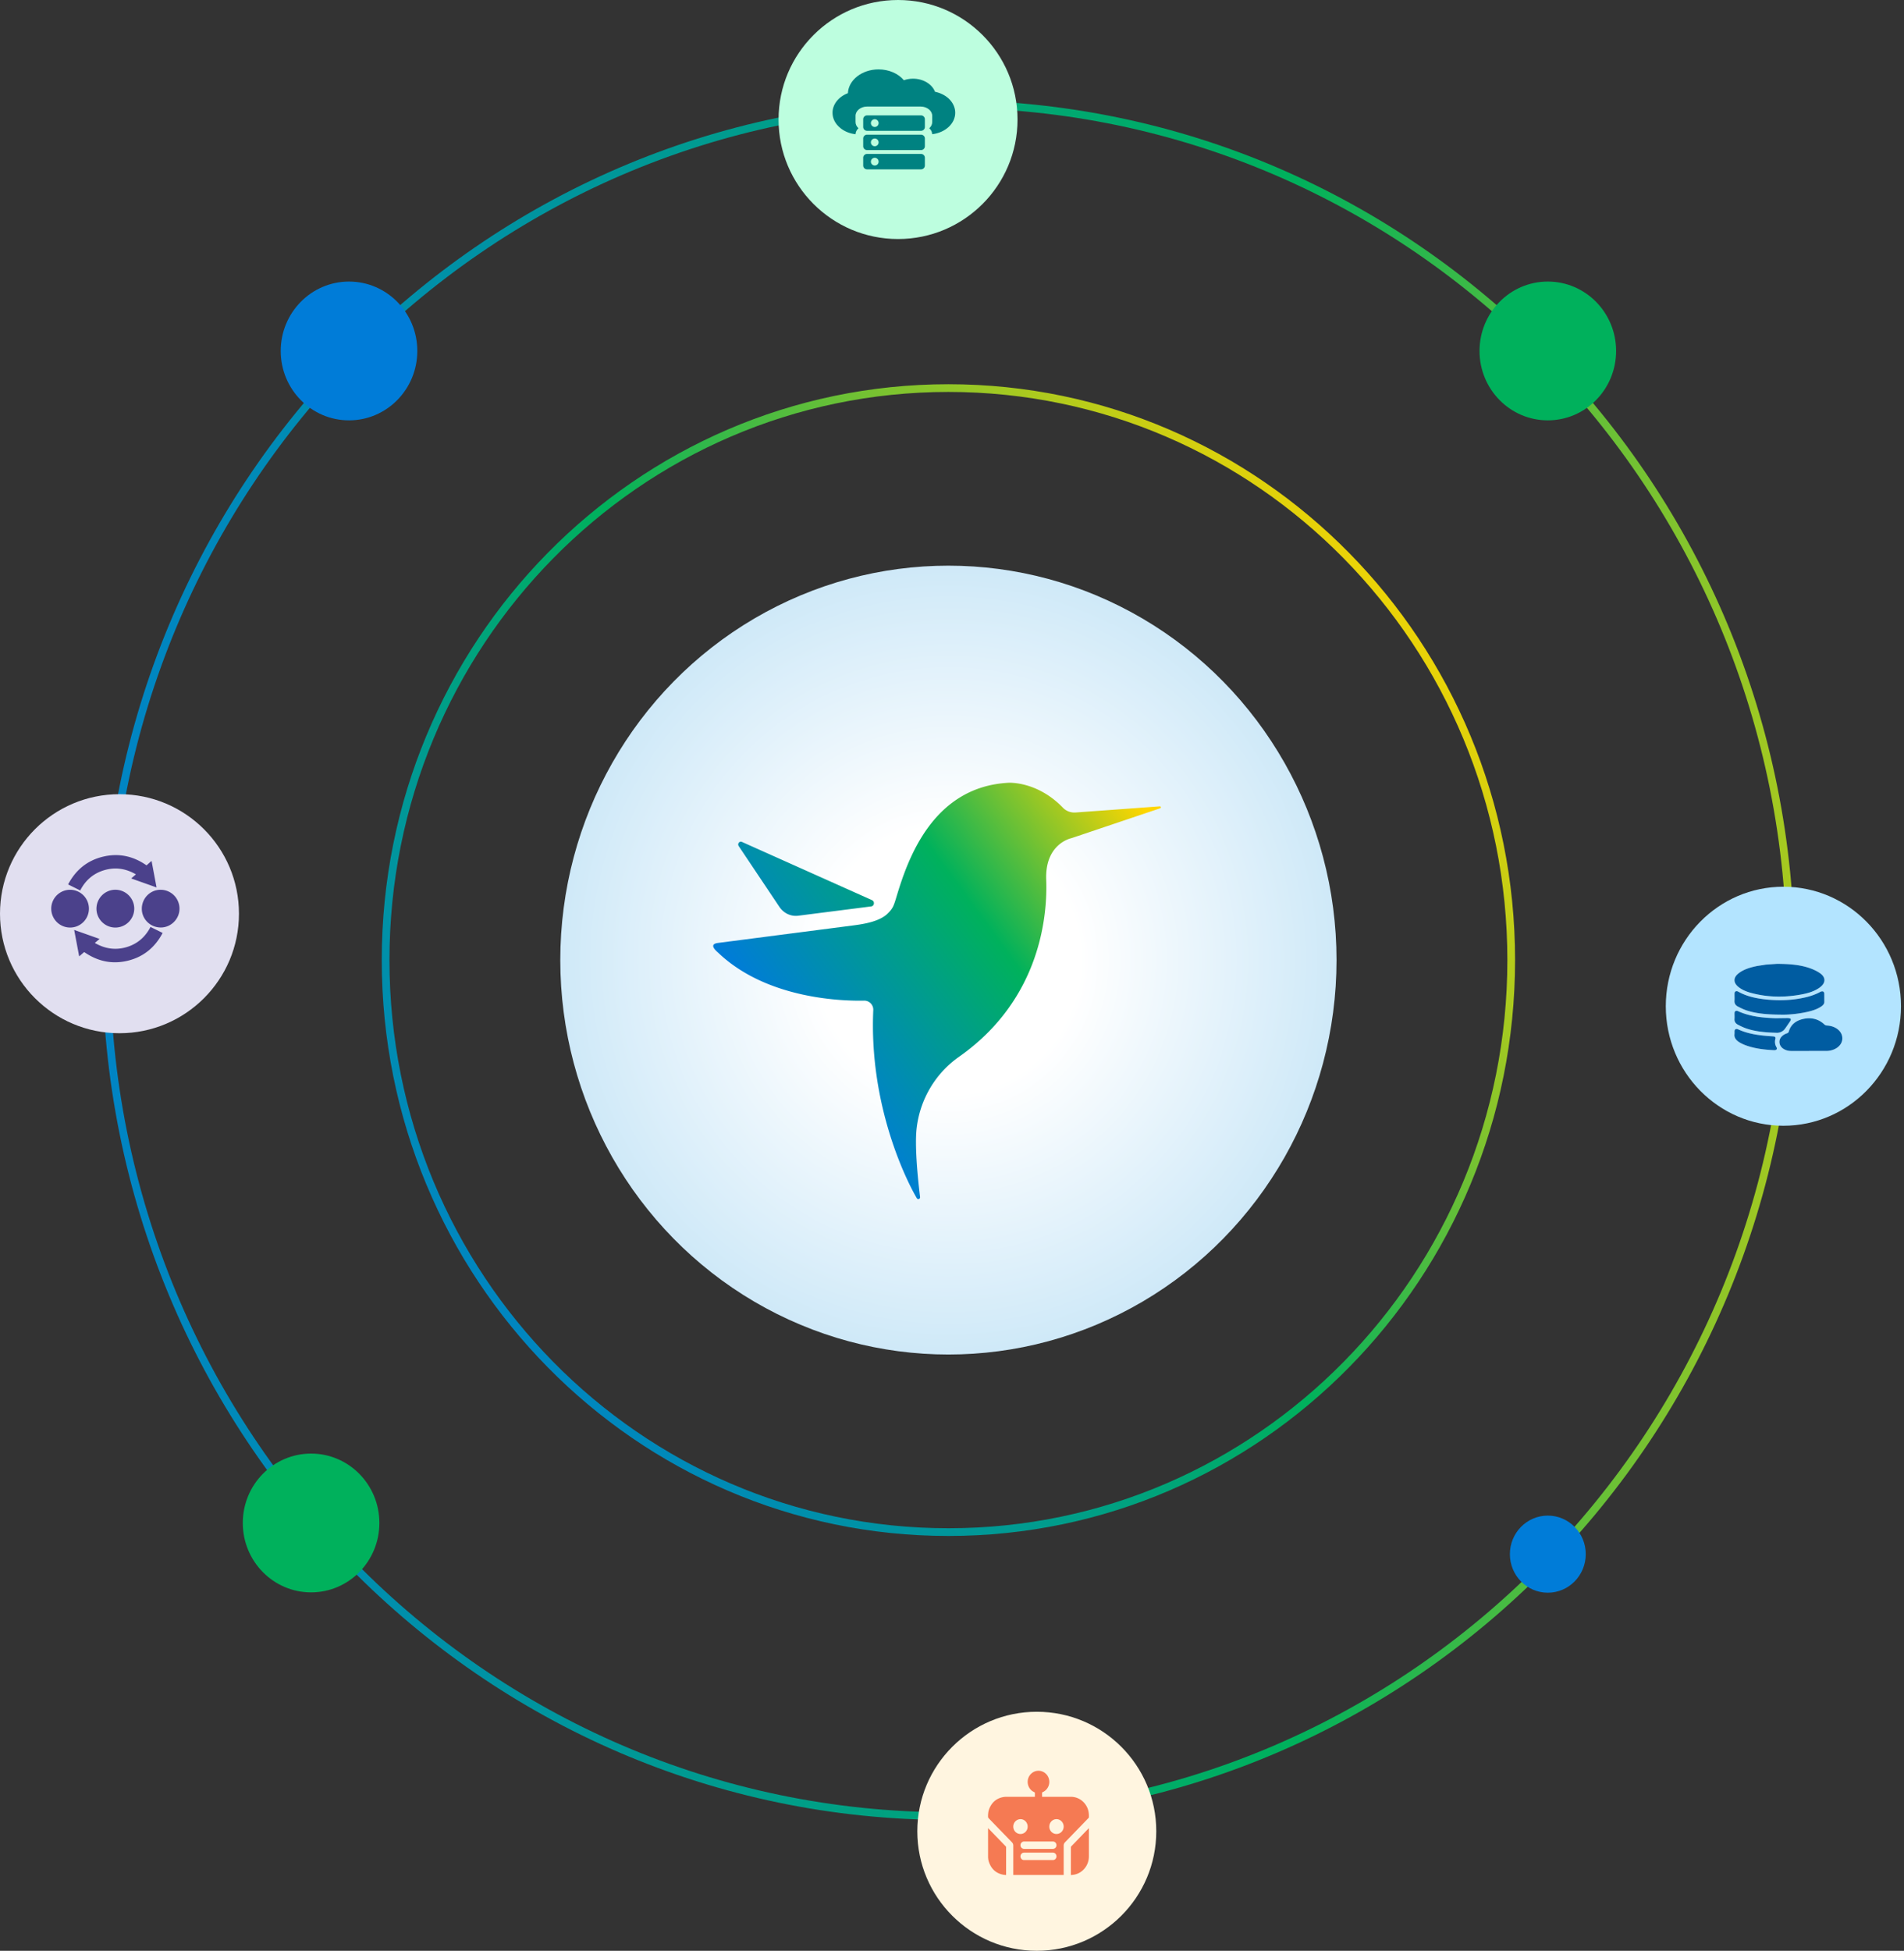
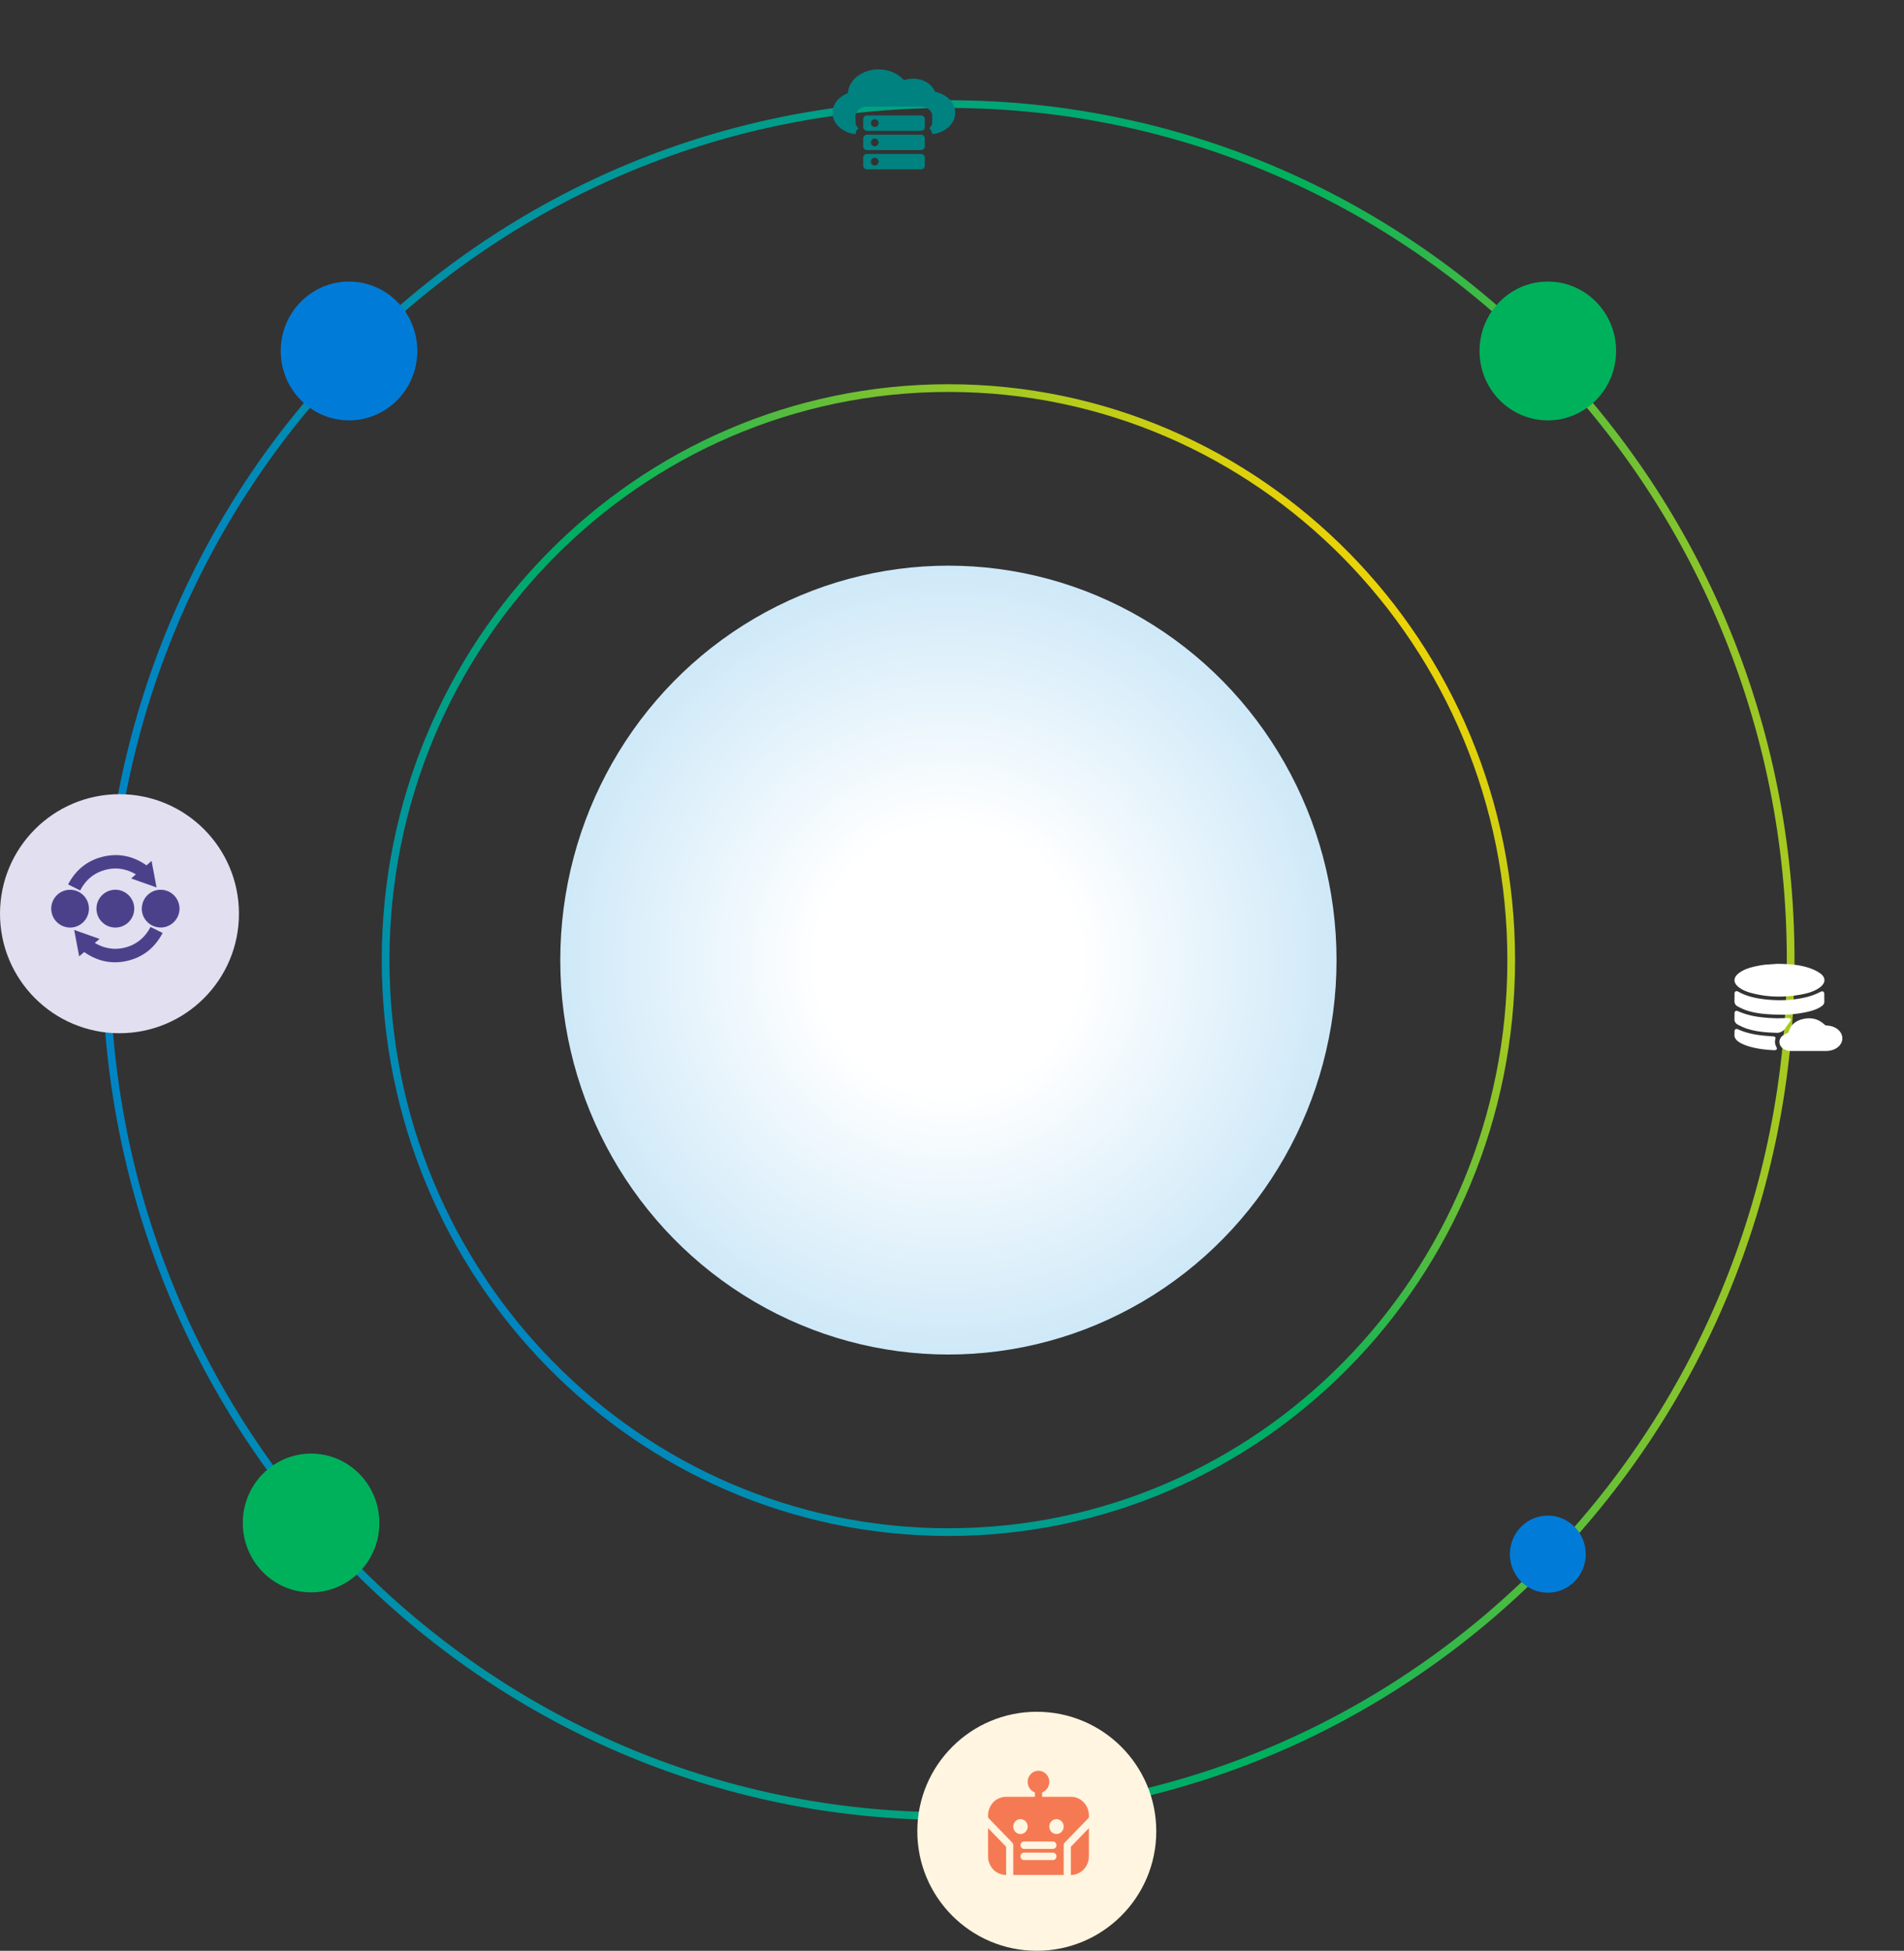
<svg xmlns="http://www.w3.org/2000/svg" width="247" height="253" fill="none">
  <rect width="100%" height="100%" fill="#333333" stroke="none" />
  <path d="M196.045 124.516C196.045 165.494 163.35 198.7 123.035 198.7C82.72 198.7 50.024 165.494 50.024 124.516C50.024 83.537 82.72 50.331 123.035 50.331C163.35 50.331 196.045 83.537 196.045 124.516Z" stroke="url(#A)" />
  <path d="M232.297 124.515C232.297 185.835 183.371 235.531 123.035 235.531C62.698 235.531 13.772 185.835 13.772 124.515C13.772 63.196 62.698 13.5 123.035 13.5C183.371 13.5 232.297 63.196 232.297 124.515Z" stroke="url(#B)" />
  <ellipse cx="45.277" cy="45.516" rx="8.859" ry="9" fill="#007cd8" />
  <ellipse cx="40.356" cy="197.516" rx="8.859" ry="9" fill="#00b15c" />
  <ellipse cx="200.793" cy="201.559" rx="4.921" ry="5" fill="#007cd8" />
  <ellipse cx="200.793" cy="45.516" rx="8.859" ry="9" fill="#00b15c" />
  <ellipse cx="123.034" cy="124.515" rx="50.35" ry="51.154" fill="url(#C)" />
-   <path fill-rule="evenodd" d="M139.463 105.379l10.999-.803c.145-.005.186.2.047.249l-11.508 3.876c-.195.043-3.455.806-3.279 5.394.167 4.348-.589 15.439-11.317 22.965-3.077 2.159-5.076 5.56-5.497 9.31-.234 2.089.07 5.762.452 8.887a.23.23 0 0 1-.423.145c-1.576-2.697-6.195-12.308-5.65-24.402.03-.678-.518-1.24-1.192-1.226-3.421.071-12.826-.397-18.92-6.209-.011-.011-.028-.025-.05-.045-.265-.232-1.222-1.074.016-1.229l17.378-2.25c1.512-.191 3.605-.511 4.678-1.602.652-.663.75-.97 1.098-2.125 1.377-4.573 4.559-14.249 14.507-14.794 0 0 3.708-.263 7.085 3.23.412.427.986.655 1.578.625l-.002.004zm-35.92 13.382c-.943.12-1.883-.323-2.436-1.151l-5.274-7.876c-.204-.306.091-.69.416-.545l16.867 7.547c.385.174.316.765-.094.817l-9.478 1.208z" fill="url(#D)" />
-   <circle cx="116.5" cy="15.5" r="15.5" fill="#bdfedf" />
  <g fill="#008281">
    <use href="#F" />
    <use href="#F" y="2.5" />
    <use href="#F" y="5" />
    <path d="M123.919 14.624c0 1.414-1.304 2.591-2.99 2.779-.005-.293-.149-.566-.378-.771.239-.213.383-.498.383-.803v-.803c0-.663-.672-1.205-1.492-1.205h-6.965c-.821 0-1.492.542-1.492 1.205v.803c0 .305.144.59.383.803-.229.205-.373.478-.383.775-.746-.084-1.433-.361-1.965-.799-.657-.522-1.02-1.229-1.02-1.984 0-1.093.786-2.081 1.995-2.539C110.079 10.37 111.83 9 113.97 9c1.333 0 2.552.53 3.288 1.406.373-.133.776-.201 1.189-.201 1.318 0 2.462.699 2.85 1.699.687.141 1.308.446 1.776.88.542.51.846 1.165.846 1.84z" />
  </g>
-   <ellipse cx="231.354" cy="130.5" rx="15.256" ry="15.5" fill="#b3e4ff" />
  <circle cx="15.5" cy="118.5" r="15.5" fill="#e1dff0" />
  <g fill="#4b418b">
    <path d="M10.924 123.472l-.653.56-.648-3.43 3.293 1.167-.614.522c1.29.75 2.643.964 4.07.556s2.468-1.309 3.154-2.632l1.572.78c-.987 1.867-2.471 3.103-4.52 3.6s-3.928.076-5.654-1.123zm9.384-8.379l-3.29-1.166.613-.531c-1.294-.753-2.652-.963-4.081-.549s-2.465 1.315-3.144 2.637l-1.571-.781c.982-1.863 2.466-3.098 4.513-3.596s3.934-.082 5.661 1.122l.654-.576.646 3.44h0zm-5.341 5.203c-1.348.001-2.45-1.096-2.453-2.439-.002-1.363 1.098-2.465 2.458-2.463 1.344.001 2.443 1.103 2.444 2.449a2.46 2.46 0 0 1-2.449 2.453z" />
    <path d="M11.535 117.845c0 1.356-1.098 2.453-2.449 2.449a2.45 2.45 0 0 1-2.439-2.45 2.45 2.45 0 0 1 2.45-2.448c1.351.006 2.44 1.099 2.438 2.449zm9.294 2.442c-1.365-.017-2.452-1.119-2.432-2.464.02-1.359 1.12-2.444 2.461-2.427a2.45 2.45 0 0 1 2.426 2.485c-.017 1.33-1.132 2.423-2.454 2.406z" />
  </g>
  <circle cx="134.5" cy="237.5" r="15.5" fill="#fff5e0" />
  <g clip-path="url(#E)" fill="#f57a53">
    <path d="M137.989 243.166h-6.54v-.082l.001-3.732a.58.58 0 0 0-.171-.423l-3.016-3.112a.29.29 0 0 1-.087-.221c-.003-.33.023-.655.14-.964.334-.883.953-1.414 1.861-1.573.129-.023.263-.028.394-.028l3.605-.001h.076l.002-.456c.005-.086-.021-.123-.1-.157-.561-.245-.898-.857-.828-1.492.067-.616.537-1.134 1.131-1.248.801-.153 1.556.415 1.655 1.245.077.643-.275 1.261-.862 1.511-.047.02-.066.042-.065.096l.001.501h.101l3.653.001c.987.002 1.871.662 2.193 1.625.113.337.138.685.125 1.037-.001.028-.024.059-.045.081l-2.104 2.175-.949.979c-.117.12-.172.258-.171.429l.001 3.726v.083h-.001zm-3.275-1.933l1.887-.001c.297-.001.513-.303.436-.598a.47.47 0 0 0-.477-.364h-1.963-1.716c-.167 0-.309.059-.407.203a.47.47 0 0 0-.039.494.43.43 0 0 0 .405.265l1.874.001zm.006-1.445h.554l1.306-.001c.246-.002.445-.184.468-.418.025-.266-.122-.484-.372-.534-.09-.017-.186-.009-.279-.009-1.183-.001-2.366-.001-3.55 0-.314.001-.533.311-.442.621.062.21.243.341.475.341h1.84 0zm-1.405-2.896c0-.528-.415-.962-.921-.964-.522-.001-.945.431-.945.964s.419.962.931.963c.52 0 .935-.427.935-.963h0zm2.808.002c0 .532.416.961.93.96s.935-.43.936-.964c0-.526-.422-.962-.933-.962-.518 0-.933.43-.933.966zm2.798 6.286v-.097l.002-3.514c0-.035.016-.079.039-.104l2.243-2.32.054-.049v.081 3.57c-.002 1.157-.778 2.14-1.874 2.372-.148.032-.301.04-.465.061h.001zm-10.743-6.089l.063.062 2.222 2.293c.038.04.055.078.055.135l-.001 3.492v.098l-.28-.021c-.973-.158-1.626-.717-1.951-1.679-.075-.222-.106-.453-.106-.687l-.001-3.619-.001-.074z" />
  </g>
  <path d="M230.555 125.001l-1.467.102c-.369.034-.737.096-1.098.169-.897.183-1.765.426-2.447.962-.71.556-.706 1.219-.003 1.78.442.354.983.583 1.563.743 2.216.61 4.462.633 6.722.191.837-.164 1.634-.416 2.278-.902.757-.572.778-1.29-.007-1.834-.399-.277-.88-.501-1.367-.667-1.241-.423-2.563-.53-4.174-.543v-.001zm4.094 11.302h2.238c1.175-.003 2.088-.695 2.112-1.6.025-.925-.84-1.649-2.022-1.702-.099-.004-.221-.056-.286-.117-.713-.676-1.608-.964-2.679-.75s-1.727.795-1.966 1.676c-.02.075-.112.166-.199.194-.719.23-1.109.754-.981 1.342.123.561.732.954 1.491.957l2.292.001v-.001zm-3.315-4.709c.669.004 1.826-.084 2.958-.327.688-.148 1.358-.335 1.921-.705.245-.16.449-.347.45-.625l-.006-1.102c-.004-.088-.075-.213-.16-.247a.49.49 0 0 0-.341.042c-.585.323-1.224.547-1.899.707-1.686.398-3.403.466-5.135.286-1.29-.135-2.533-.399-3.623-1.014-.245-.137-.475-.032-.482.212l-.007.97c-.021.317.117.579.43.742.409.213.835.422 1.289.559 1.32.399 2.705.498 4.605.502zm-1.205 2.339l.409.015a1.29 1.29 0 0 0 1.065-.591c.166-.297.406-.568.595-.858.069-.106.149-.253.106-.346-.033-.07-.253-.116-.389-.116-.518-.004-1.037.04-1.554.022-1.7-.057-3.371-.227-4.891-.919-.236-.107-.442-.006-.451.214l-.008.794c-.025.318.123.576.434.74.392.207.804.405 1.238.542 1.104.348 2.269.462 3.447.504l-.001-.001zm-5.113.145c-.098.539.283.936.867 1.234.251.128.522.238.798.33 1.106.368 2.273.501 3.457.559.316.015.451-.147.32-.384-.188-.34-.244-.685-.148-1.052.069-.26-.031-.343-.363-.363-1.558-.094-3.09-.269-4.478-.911-.232-.108-.435-.002-.452.217-.008.103-.001.206-.001.37z" fill="#fff" />
  <g fill="#005ca1">
-     <path d="M230.555 125.001c1.611.013 2.933.12 4.174.543.486.166.968.39 1.367.667.784.544.764 1.262.007 1.834-.644.486-1.442.738-2.278.902-2.26.442-4.506.419-6.722-.191-.58-.16-1.12-.389-1.563-.743-.703-.561-.707-1.224.003-1.78.682-.536 1.55-.779 2.447-.962l1.098-.169 1.467-.102v.001zm4.095 11.301h-2.293c-.758-.003-1.368-.397-1.491-.958-.128-.588.261-1.111.981-1.342.087-.027.18-.119.2-.193.238-.881.891-1.462 1.966-1.677 1.07-.214 1.966.074 2.678.75a.5.5 0 0 0 .286.118c1.182.053 2.047.777 2.023 1.702-.024.904-.938 1.597-2.113 1.599h-2.237v.001z" />
-     <path d="M231.334 131.594c-1.9-.004-3.285-.104-4.605-.503-.454-.136-.88-.345-1.288-.558-.314-.164-.452-.425-.431-.743s-.002-.646.007-.97c.007-.244.238-.349.482-.211 1.09.614 2.333.879 3.623 1.013 1.732.18 3.449.113 5.135-.285.676-.16 1.314-.384 1.899-.707.089-.05.256-.077.341-.043s.157.16.161.247l.005 1.103c0 .278-.205.465-.449.625-.564.37-1.234.557-1.922.705-1.132.243-2.289.331-2.958.327zm-1.206 2.338c-1.177-.041-2.342-.155-3.446-.503-.435-.137-.847-.335-1.239-.542-.311-.164-.458-.423-.433-.741.021-.263-.004-.529.007-.793.009-.22.216-.321.451-.214 1.52.692 3.191.862 4.891.919l1.554-.022c.137.001.356.046.389.116.043.093-.037.24-.106.345l-.594.859a1.29 1.29 0 0 1-1.065.591l-.409-.015h0zm-5.113.146l.001-.37c.017-.22.219-.325.452-.217 1.388.642 2.92.817 4.478.911.333.02.432.103.363.363a1.37 1.37 0 0 0 .148 1.051c.131.238-.003.399-.32.384-1.184-.057-2.351-.19-3.457-.558-.276-.092-.546-.202-.798-.331-.583-.297-.964-.694-.867-1.233z" />
-   </g>
+     </g>
  <defs>
    <linearGradient id="A" x1="7.39" y1="199.2" x2="177.997" y2="65.218" href="#G">
      <stop offset=".21" stop-color="#007cd8" />
      <stop offset=".638" stop-color="#00b15c" />
      <stop offset="1" stop-color="#ffd600" />
    </linearGradient>
    <linearGradient id="B" x1="-88.518" y1="157.557" x2="265.913" y2="157.921" href="#G">
      <stop offset=".21" stop-color="#007cd8" />
      <stop offset=".724" stop-color="#00b15c" />
      <stop offset="1" stop-color="#ffd600" />
    </linearGradient>
    <radialGradient id="C" cx="0" cy="0" r="1" gradientTransform="translate(123.034 124.515) rotate(90) scale(51.154 50.35)" href="#G">
      <stop offset=".339" stop-color="#fff" />
      <stop offset="1" stop-color="#cfe9f8" />
    </radialGradient>
    <linearGradient id="D" x1="101.272" y1="137.023" x2="150.314" y2="101.162" href="#G">
      <stop offset=".03" stop-color="#007cd8" />
      <stop offset=".52" stop-color="#00b15c" />
      <stop offset=".94" stop-color="#ffd600" />
    </linearGradient>
    <clipPath id="E">
      <path fill="#fff" transform="translate(127 229)" d="M0 0h15v15H0z" />
    </clipPath>
    <path id="F" d="M119.48 14.965h-7a.5.5 0 0 0-.5.5v1a.5.5 0 0 0 .5.5h7a.5.5 0 0 0 .5-.5v-1a.5.5 0 0 0-.5-.5zm-6 1.5a.5.5 0 1 1 0-1 .5.5 0 1 1 0 1zm1.5-.276c-.275 0 .236.051.236-.224s-.511.224-.236.224-.146-.499-.146-.224.421.224.146.224zm3.178-.188l-1.678.464c-.275 0 2.75-.189 2.75-.464s-3.025-.536-2.75-.536l1.678.5c.28 0 .862-.275.862 0s-.582.036-.862.036z" />
    <linearGradient id="G" gradientUnits="userSpaceOnUse" />
  </defs>
</svg>